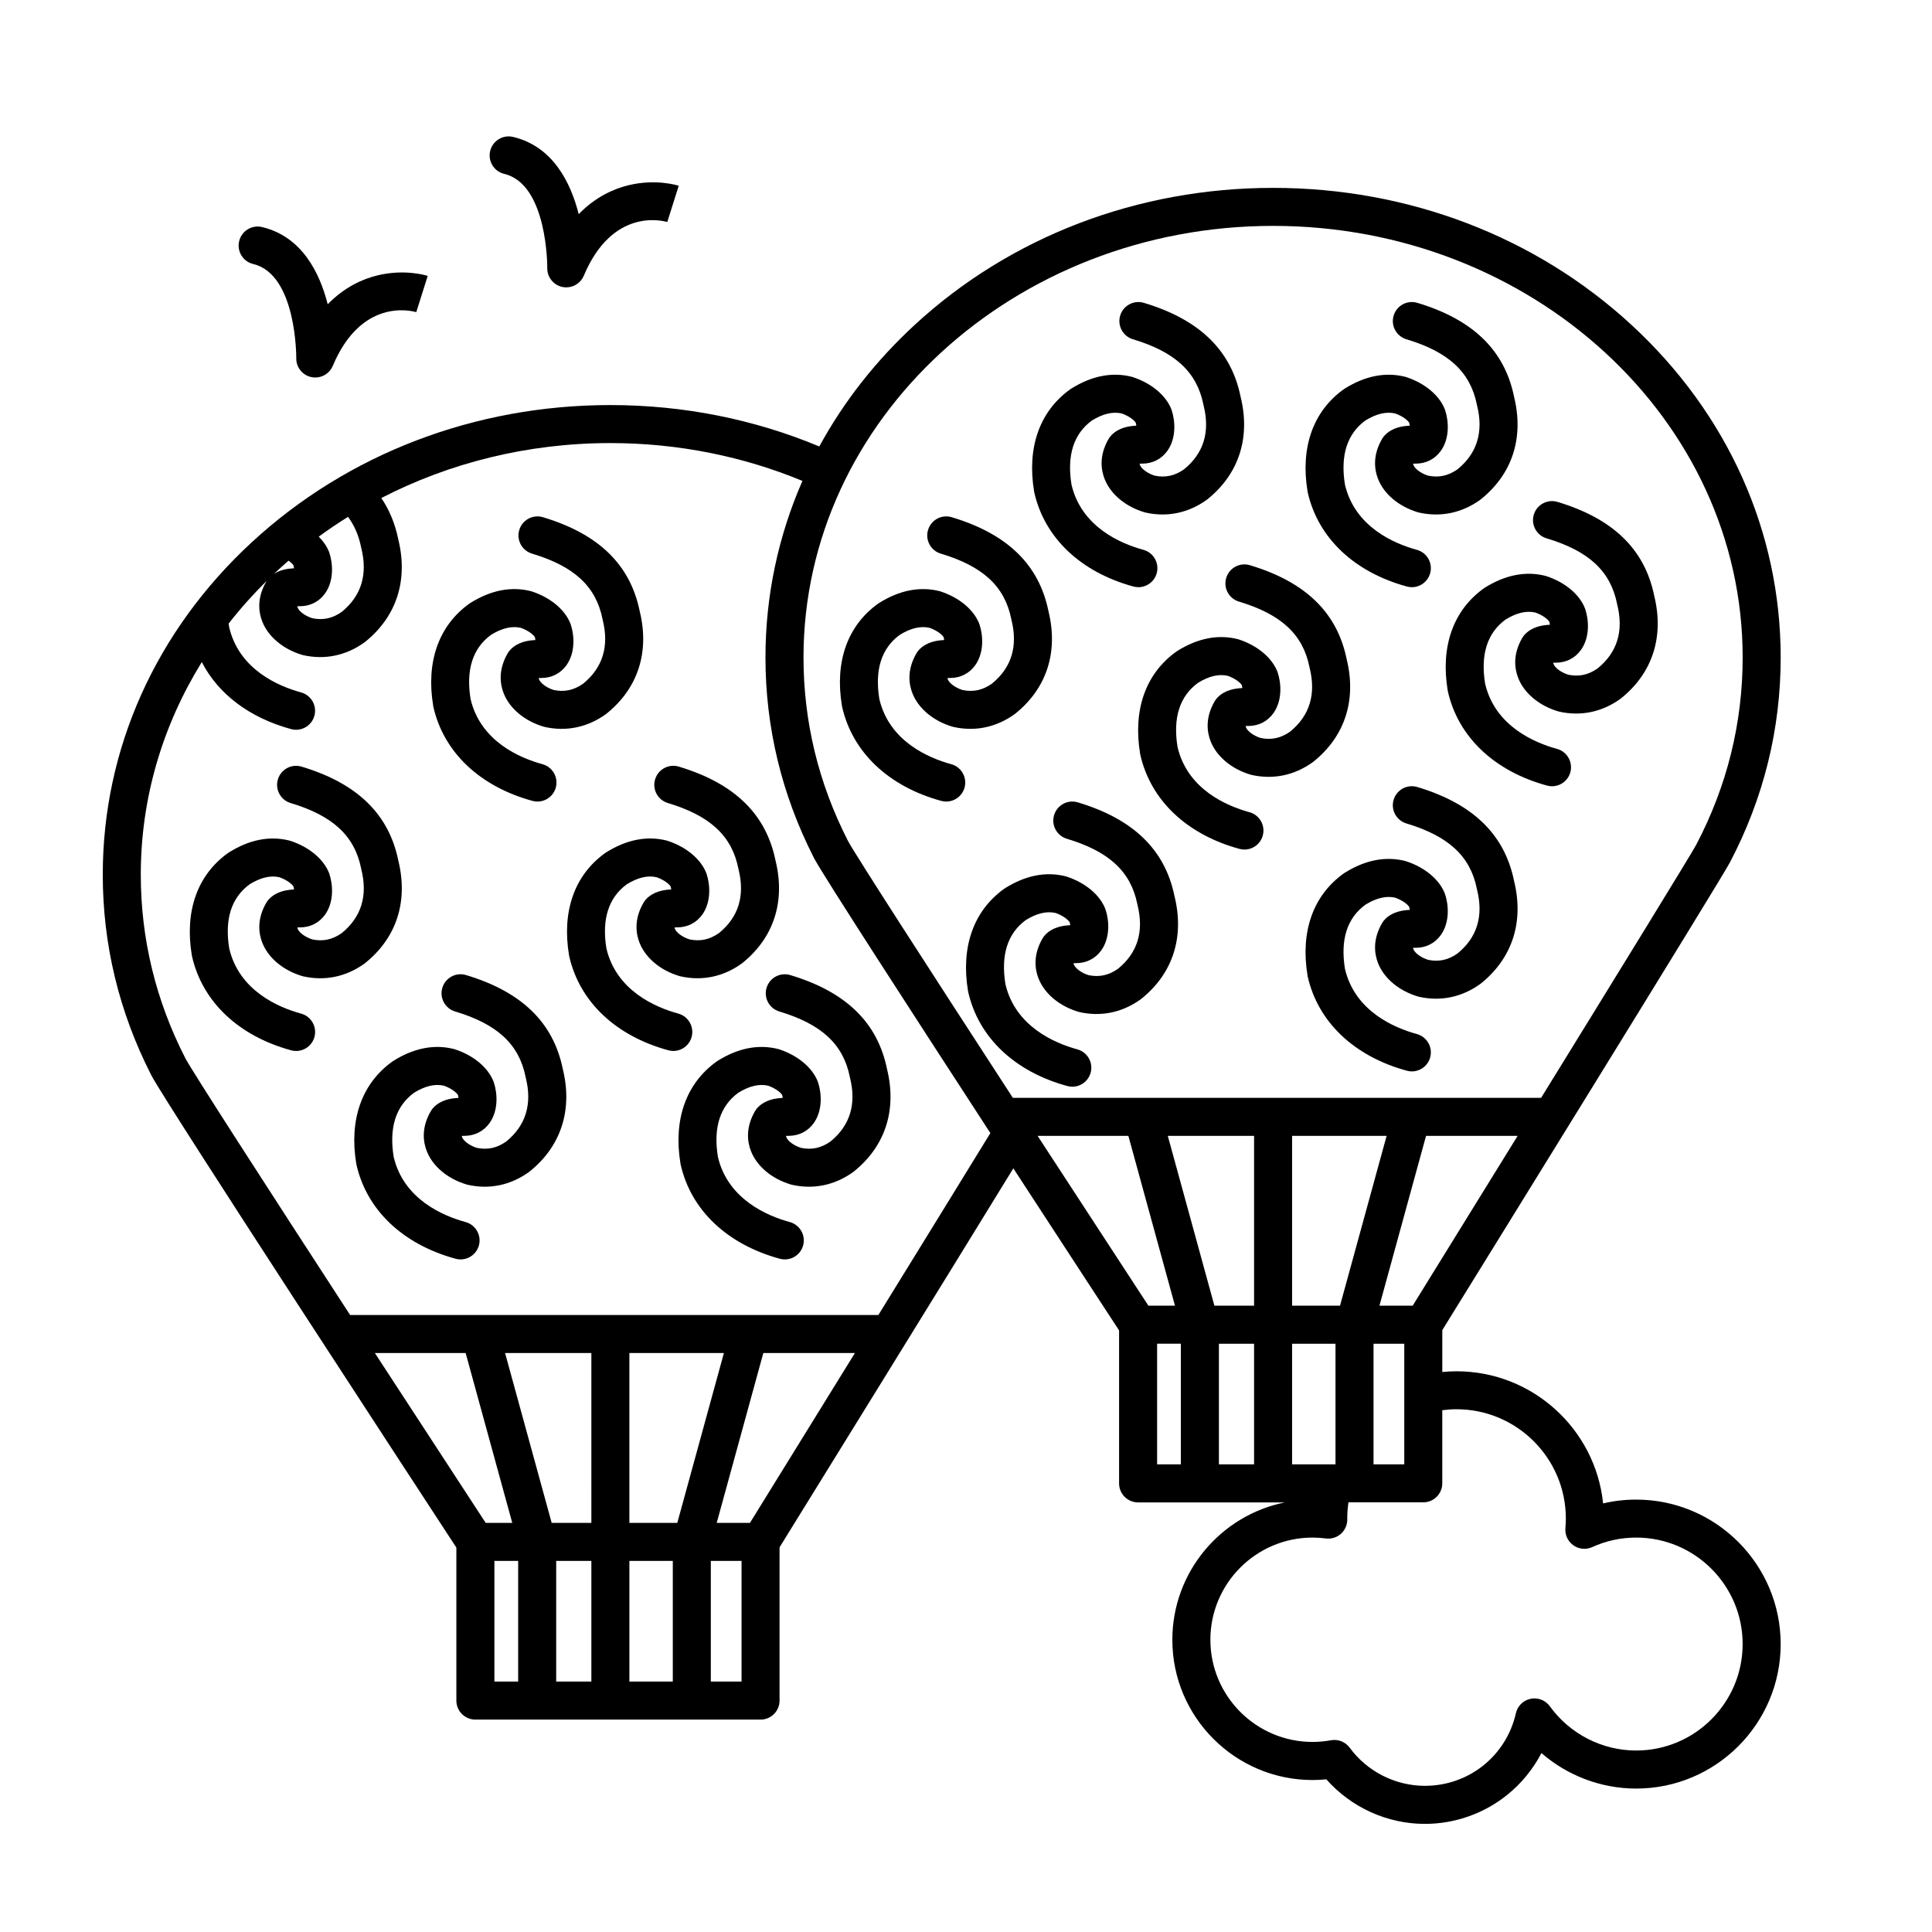
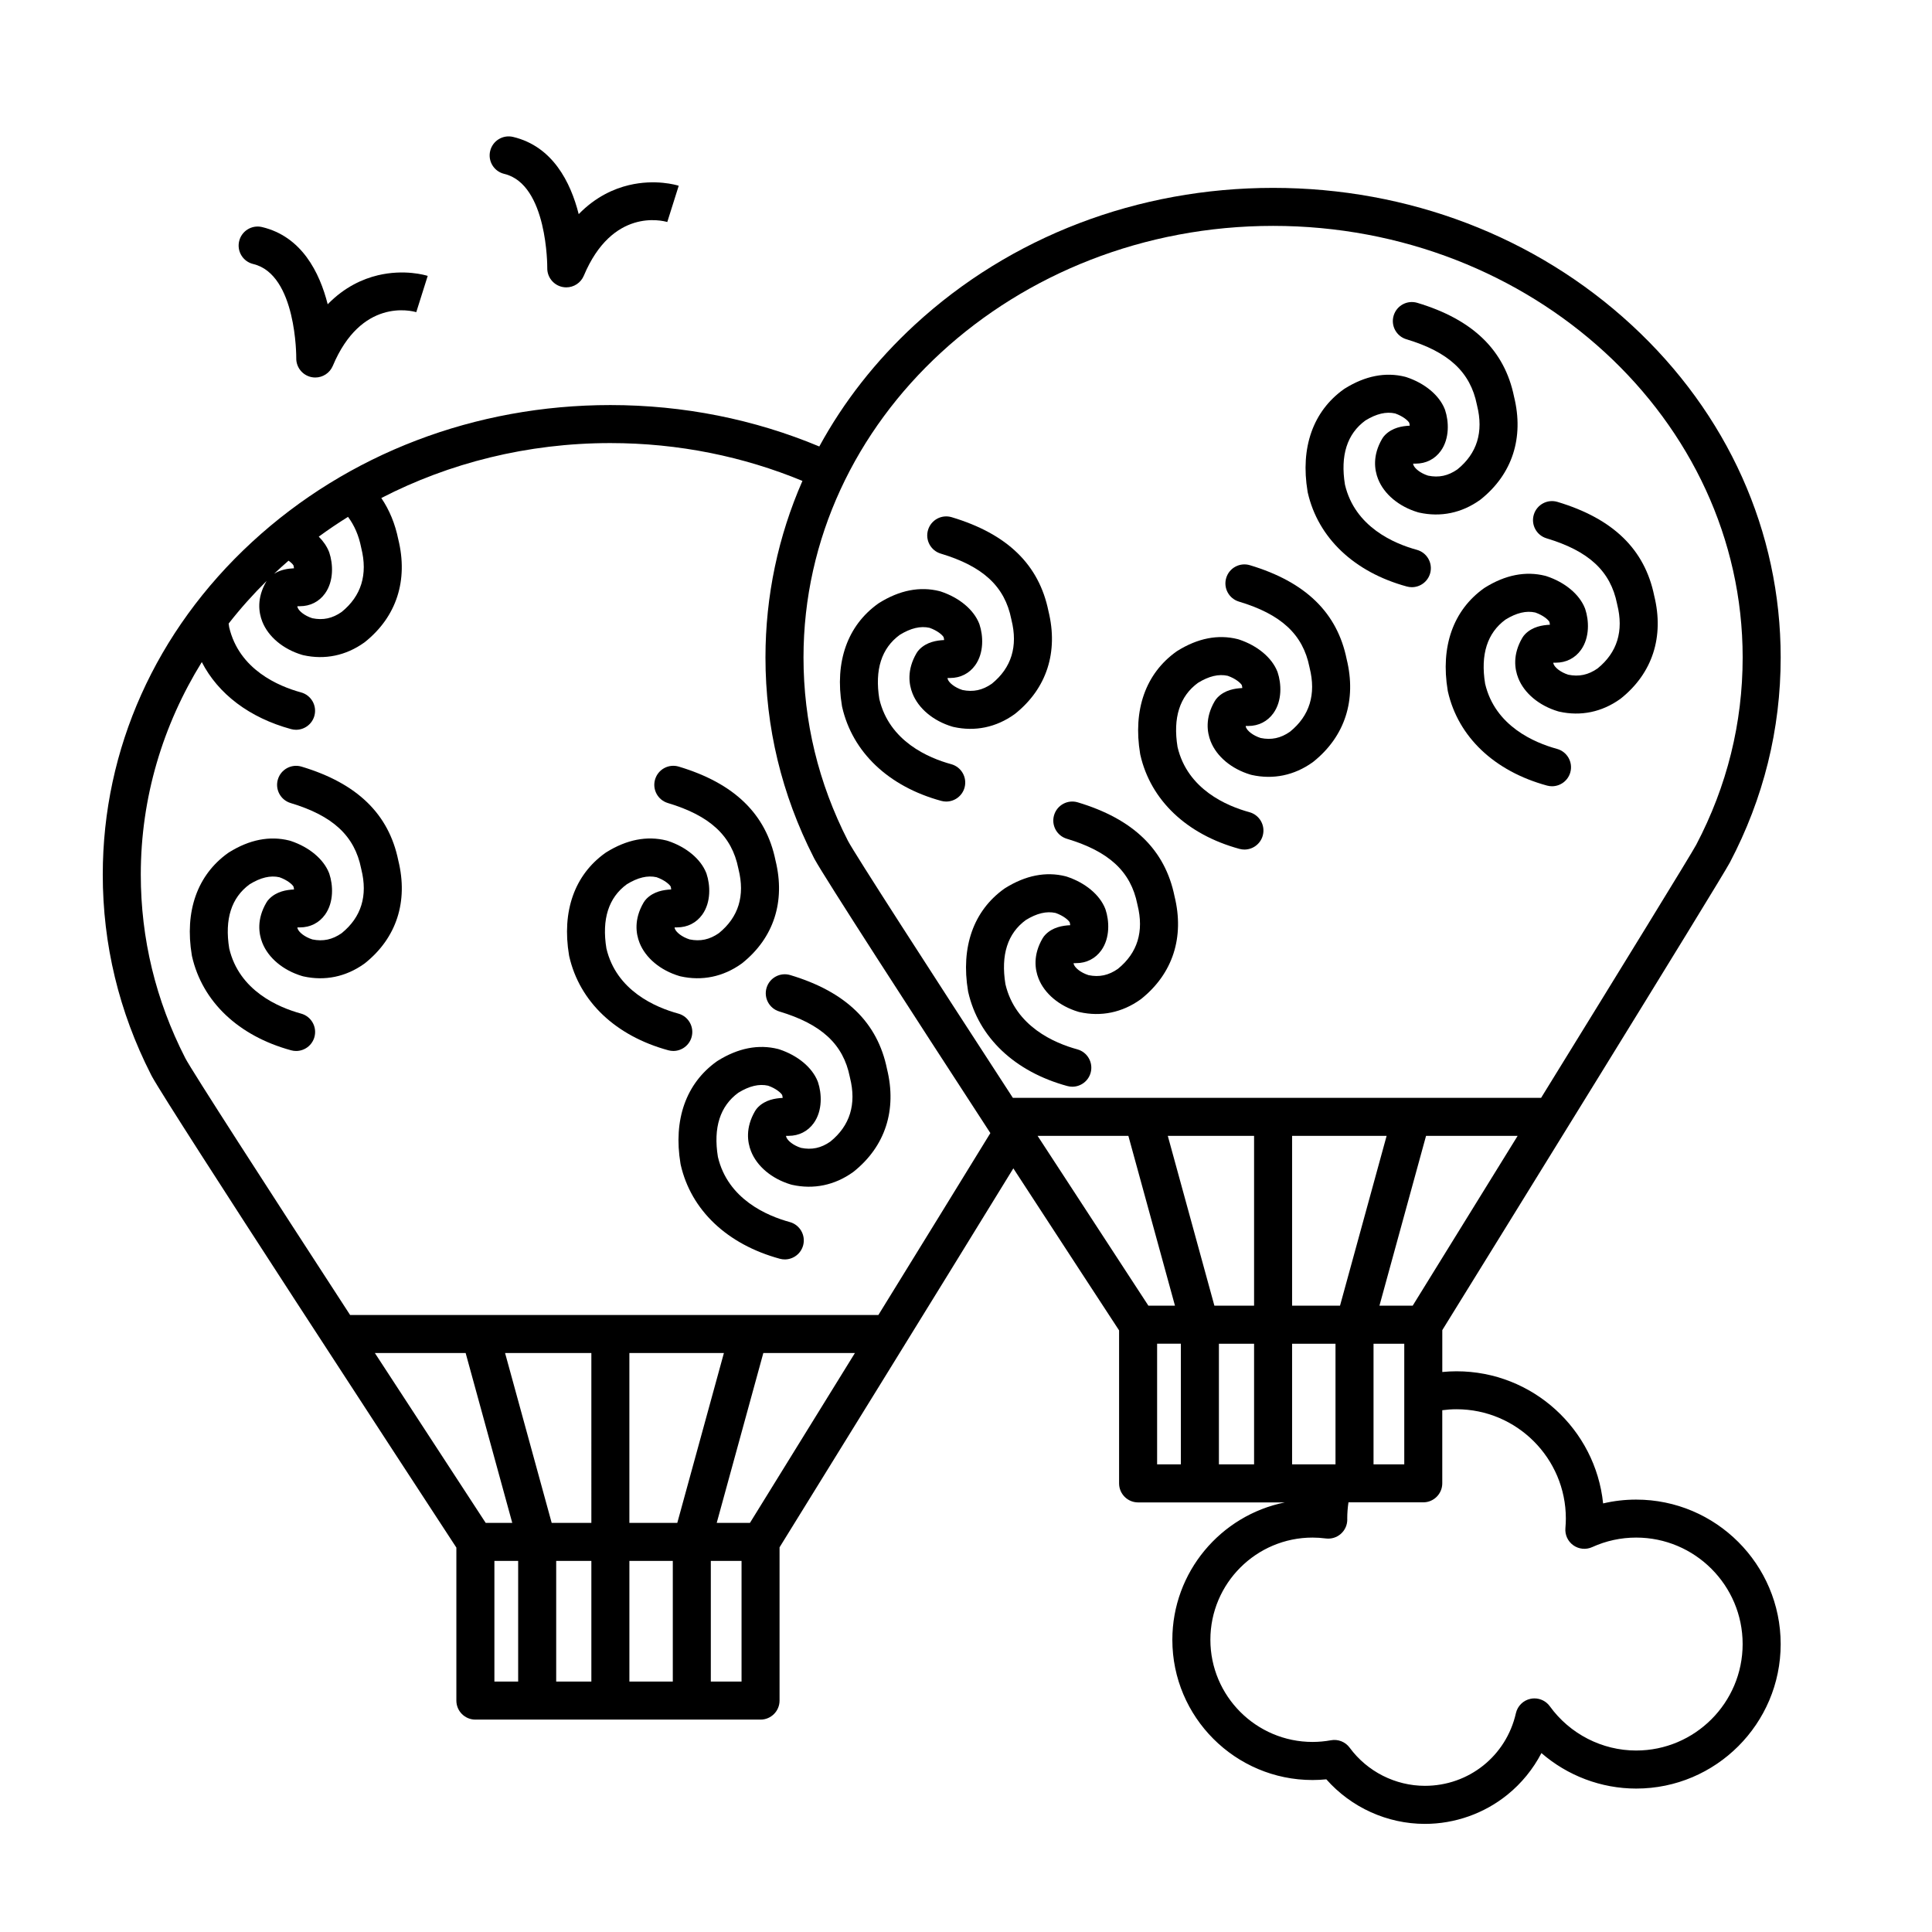
<svg xmlns="http://www.w3.org/2000/svg" fill="#000000" width="800px" height="800px" version="1.1" viewBox="144 144 512 512">
  <g>
    <path d="m577.61 541.41c-2.984 0-5.914 0.34-8.77 1.012-2.019-19.645-18.668-35.016-38.836-35.016-1.277 0-2.539 0.066-3.781 0.188v-11.098c10.445-16.887 73.703-119.16 76.207-123.92 8.938-17.012 13.469-35.297 13.469-54.348 0-33.316-14.043-64.617-39.547-88.133-25.391-23.414-59.117-36.305-94.973-36.305-35.855 0-69.582 12.895-94.973 36.305-10.387 9.582-18.875 20.453-25.285 32.227-17.18-7.184-35.957-10.977-55.367-10.977-35.855 0-69.582 12.895-94.973 36.305-25.5 23.516-39.547 54.816-39.547 88.133 0 18.504 4.293 36.32 12.758 52.953 0.078 0.176 0.168 0.344 0.266 0.512 4.676 8.578 69.742 108.14 80.684 124.88v40.547c0 2.781 2.254 5.039 5.039 5.039h75.57c2.781 0 5.039-2.258 5.039-5.039v-40.617c7.473-12.082 42.008-67.918 61.957-100.43 12.836 19.711 24.031 36.836 28.023 42.941v40.547c0 2.781 2.258 5.039 5.039 5.039h38.895c-16.984 3.414-29.82 18.441-29.82 36.418 0 20.488 16.668 37.152 37.156 37.152 1.211 0 2.43-0.062 3.652-0.184 6.574 7.445 16.125 11.809 26.121 11.809 7.941 0 15.707-2.746 21.871-7.731 3.742-3.027 6.809-6.805 9.012-11.035 6.902 5.992 15.824 9.406 25.113 9.406 21.113 0 38.289-17.176 38.289-38.289-0.004-21.113-17.18-38.289-38.289-38.289zm-158.64-96.398h24.059l12.352 45.012h-7.043c-9.027-13.805-19.285-29.523-29.367-45.012zm92.5 0-12.352 45.012h-12.699v-45.012zm6.906 45.012h-8.809l12.352-45.012h24.273c-9.531 15.441-19.246 31.16-27.816 45.012zm-42.031 0h-10.516l-12.352-45.012h22.867zm0 10.078v31.973h-9.32v-31.973zm10.074 0h11.504v31.973h-11.504zm21.582 0h8.145v31.973h-8.145zm-26.617-296.24c68.617 0 124.44 51.305 124.44 114.36 0 17.402-4.144 34.109-12.312 49.66-1.203 2.277-19.953 32.777-41.098 67.051h-140c-22.25-34.223-42.074-64.938-43.68-68.074-0.008-0.012-0.012-0.023-0.02-0.035-0.004-0.004-0.004-0.008-0.008-0.012-7.809-15.262-11.77-31.613-11.77-48.59 0.004-63.059 55.828-114.36 124.45-114.36zm-241.69 85.156c0.016 0.078 0.035 0.156 0.051 0.234 1.754 7.008 0.004 12.699-5.203 16.922-2.457 1.719-4.934 2.25-7.777 1.664-2.086-0.668-3.523-1.898-3.875-2.793-0.031-0.074-0.078-0.195-0.086-0.387 0.246-0.004 0.488-0.004 0.672-0.004 2.727 0 5.09-1.195 6.652-3.367 2.398-3.332 2.121-7.91 1.148-10.82-0.031-0.094-0.066-0.188-0.102-0.277-0.57-1.422-1.5-2.766-2.699-3.977 2.508-1.832 5.094-3.582 7.754-5.238 1.711 2.301 2.848 4.961 3.465 8.043zm-17.922 4.816c0.07 0.262 0.113 0.527 0.133 0.77-1.617 0.074-3.57 0.363-5.277 1.457 1.254-1.184 2.531-2.34 3.836-3.473 0.695 0.484 1.141 0.949 1.309 1.246zm114.07 208.73-12.352 45.012h-12.699v-45.012zm6.906 45.012h-8.809l12.352-45.012h24.273c-9.531 15.441-19.246 31.16-27.816 45.012zm-42.031 10.078v31.973h-9.32v-31.973zm10.078 0h11.504v31.973h-11.504zm-10.078-10.078h-10.516l-12.352-45.012h22.867zm-33.316-45.012 12.352 45.012h-7.043c-9.027-13.805-19.285-29.523-29.367-45.012zm7.621 55.09h6.297v31.973h-6.297zm65.496 31.973h-8.145v-31.973h8.145zm36.266-97.137h-140c-22.25-34.223-42.074-64.938-43.68-68.074-0.008-0.02-0.02-0.035-0.027-0.055-7.805-15.262-11.766-31.609-11.766-48.582 0-20.465 5.883-39.688 16.168-56.32 4.34 8.449 12.625 14.754 23.656 17.762 0.445 0.121 0.891 0.18 1.328 0.18 2.215 0 4.246-1.473 4.859-3.715 0.73-2.684-0.852-5.453-3.535-6.188-5.996-1.637-16.422-6.051-19.051-17.273-0.055-0.328-0.102-0.652-0.141-0.973 3.102-3.973 6.481-7.758 10.098-11.328-0.035 0.055-0.074 0.105-0.109 0.16-2.602 4.457-2.019 8.254-1.07 10.656 1.582 4.008 5.516 7.297 10.523 8.801 0.117 0.035 0.234 0.066 0.355 0.094 5.707 1.27 11.281 0.113 16.113-3.336 0.074-0.055 0.148-0.109 0.219-0.164 8.367-6.691 11.496-16.352 8.824-27.207-0.836-4.109-2.332-7.75-4.496-10.945 17.969-9.266 38.672-14.562 60.699-14.562 18.129 0 35.355 3.594 50.902 10.023-6.422 14.664-9.797 30.48-9.797 46.785 0 18.504 4.293 36.316 12.758 52.949 0.078 0.172 0.168 0.344 0.266 0.512 2.695 4.945 25.617 40.367 46.578 72.59-7.629 12.438-18.305 29.777-29.68 48.211zm73.863 7.609h6.297v31.973h-6.297zm126.96 107.81c-9.027 0-17.582-4.383-22.883-11.723-0.957-1.328-2.488-2.09-4.082-2.09-0.336 0-0.672 0.031-1.008 0.102-1.941 0.395-3.469 1.891-3.906 3.824-2.566 11.332-12.484 19.242-24.113 19.242-7.832 0-15.285-3.777-19.938-10.102-1.141-1.551-3.066-2.32-4.961-1.973-1.629 0.297-3.269 0.445-4.875 0.445-14.93 0-27.078-12.148-27.078-27.078 0-14.93 12.148-27.078 27.078-27.078 1.125 0 2.309 0.078 3.516 0.234 1.438 0.188 2.894-0.258 3.981-1.223 1.09-0.961 1.711-2.348 1.703-3.801 0-0.094-0.004-0.184-0.008-0.273 0-1.453 0.117-2.883 0.324-4.277h19.82c2.781 0 5.039-2.258 5.039-5.039v-19.375c1.238-0.164 2.5-0.254 3.781-0.254 15.973 0 28.969 12.996 28.969 28.969 0 0.789-0.039 1.621-0.117 2.539-0.156 1.785 0.648 3.516 2.109 4.551 1.461 1.035 3.363 1.215 4.992 0.473 3.68-1.672 7.602-2.523 11.656-2.523 15.555 0 28.211 12.656 28.211 28.211 0 15.562-12.656 28.219-28.211 28.219z" />
    <path d="m277.63 190.08c11.516 2.742 11.406 24.703 11.402 24.918-0.055 2.418 1.617 4.535 3.984 5.043 0.352 0.074 0.703 0.113 1.055 0.113 1.992 0 3.844-1.188 4.644-3.086 7.535-17.941 20.688-14.652 22.164-14.219l-0.043-0.012 3.031-9.609c-0.613-0.195-6.191-1.84-13.211-0.164-3.941 0.941-8.793 3.062-13.293 7.684-2.144-8.469-6.894-17.965-17.398-20.465-2.703-0.645-5.422 1.027-6.066 3.734-0.648 2.703 1.023 5.418 3.731 6.062z" />
    <path d="m211.11 213.97c11.516 2.742 11.406 24.703 11.402 24.918-0.055 2.418 1.617 4.535 3.984 5.043 0.352 0.074 0.703 0.113 1.055 0.113 1.992 0 3.844-1.188 4.644-3.086 7.535-17.941 20.688-14.652 22.164-14.219l-0.043-0.012 3.031-9.609c-0.613-0.195-6.191-1.84-13.211-0.164-3.941 0.941-8.793 3.062-13.293 7.684-2.144-8.469-6.894-17.965-17.398-20.465-2.707-0.645-5.422 1.027-6.066 3.734-0.648 2.703 1.023 5.418 3.731 6.062z" />
-     <path d="m258.85 331.34c2.731 12.02 12.305 21.098 26.258 24.902 0.445 0.121 0.891 0.18 1.328 0.18 2.215 0 4.246-1.473 4.859-3.715 0.73-2.684-0.852-5.453-3.535-6.188-5.996-1.637-16.422-6.051-19.051-17.273-1.258-7.746 0.566-13.465 5.418-17.004 2.91-1.789 5.492-2.402 7.883-1.863 2.129 0.75 3.418 1.91 3.734 2.473 0.07 0.262 0.113 0.527 0.133 0.77-2.031 0.094-4.594 0.52-6.527 2.457-0.305 0.305-0.57 0.652-0.789 1.023-2.602 4.457-2.019 8.254-1.07 10.656 1.582 4.008 5.516 7.297 10.523 8.801 0.117 0.035 0.234 0.066 0.355 0.094 5.707 1.27 11.281 0.113 16.113-3.336 0.074-0.055 0.148-0.109 0.219-0.164 8.367-6.691 11.496-16.352 8.824-27.207-2.508-12.316-10.895-20.457-25.637-24.879-2.668-0.801-5.473 0.711-6.273 3.379-0.801 2.664 0.711 5.473 3.379 6.273 11.191 3.356 16.949 8.699 18.676 17.324 0.016 0.078 0.035 0.156 0.051 0.234 1.754 7.008 0 12.699-5.203 16.922-2.457 1.719-4.934 2.25-7.777 1.66-2.086-0.668-3.523-1.898-3.875-2.793-0.027-0.074-0.078-0.195-0.086-0.387 0.246-0.004 0.488-0.004 0.672-0.004 2.727 0 5.09-1.195 6.652-3.367 2.398-3.332 2.121-7.91 1.148-10.82-0.031-0.094-0.066-0.188-0.102-0.277-1.465-3.664-5.254-6.824-10.137-8.449-0.121-0.039-0.246-0.078-0.371-0.109-5.199-1.301-10.574-0.246-15.984 3.133-0.086 0.055-0.172 0.113-0.258 0.172-8.133 5.809-11.543 15.434-9.598 27.094 0.008 0.098 0.023 0.195 0.047 0.289z" />
    <path d="m214.59 383.2c-2.602 4.457-2.019 8.254-1.07 10.656 1.582 4.008 5.516 7.297 10.523 8.801 0.117 0.035 0.234 0.066 0.355 0.094 5.707 1.27 11.281 0.113 16.113-3.336 0.074-0.055 0.148-0.109 0.219-0.164 8.367-6.691 11.496-16.352 8.824-27.207-2.508-12.316-10.895-20.457-25.637-24.879-2.668-0.801-5.473 0.711-6.273 3.379-0.801 2.664 0.711 5.473 3.379 6.273 11.191 3.356 16.949 8.699 18.676 17.324 0.016 0.078 0.035 0.156 0.051 0.234 1.754 7.008 0 12.699-5.203 16.922-2.457 1.719-4.934 2.25-7.777 1.66-2.086-0.668-3.523-1.898-3.875-2.793-0.027-0.074-0.078-0.195-0.086-0.387 0.246-0.004 0.488-0.004 0.672-0.004 2.727 0 5.09-1.195 6.652-3.367 2.398-3.332 2.121-7.91 1.148-10.82-0.031-0.094-0.066-0.188-0.102-0.277-1.465-3.664-5.254-6.824-10.137-8.449-0.121-0.039-0.246-0.078-0.371-0.109-5.199-1.301-10.574-0.246-15.984 3.133-0.086 0.055-0.172 0.113-0.258 0.172-8.133 5.809-11.543 15.434-9.598 27.094 0.016 0.098 0.035 0.191 0.055 0.289 2.731 12.02 12.305 21.098 26.258 24.902 0.445 0.121 0.891 0.18 1.328 0.18 2.215 0 4.246-1.473 4.859-3.715 0.73-2.684-0.852-5.453-3.535-6.188-5.996-1.637-16.422-6.051-19.051-17.273-1.258-7.746 0.566-13.465 5.418-17.004 2.91-1.789 5.492-2.402 7.883-1.863 2.129 0.75 3.418 1.91 3.734 2.473 0.07 0.262 0.113 0.527 0.133 0.77-2.031 0.094-4.594 0.52-6.527 2.457-0.316 0.305-0.582 0.648-0.797 1.023z" />
    <path d="m327.29 418.8c0.73-2.684-0.852-5.453-3.535-6.188-5.996-1.637-16.422-6.051-19.051-17.273-1.258-7.746 0.566-13.465 5.418-17.004 2.91-1.789 5.492-2.402 7.883-1.863 2.129 0.75 3.418 1.91 3.734 2.473 0.07 0.262 0.113 0.527 0.133 0.77-2.031 0.094-4.594 0.52-6.527 2.457-0.305 0.305-0.57 0.652-0.789 1.023-2.602 4.457-2.019 8.254-1.07 10.656 1.582 4.008 5.516 7.297 10.523 8.801 0.117 0.035 0.234 0.066 0.355 0.094 5.707 1.27 11.281 0.113 16.113-3.336 0.074-0.055 0.148-0.109 0.219-0.164 8.367-6.691 11.496-16.352 8.824-27.207-2.508-12.316-10.895-20.457-25.637-24.879-2.668-0.801-5.473 0.711-6.273 3.379-0.801 2.664 0.711 5.473 3.379 6.273 11.191 3.356 16.949 8.699 18.676 17.324 0.016 0.078 0.035 0.156 0.051 0.234 1.754 7.008 0 12.699-5.203 16.922-2.457 1.719-4.934 2.25-7.777 1.66-2.086-0.668-3.523-1.898-3.875-2.793-0.027-0.074-0.078-0.195-0.086-0.387 0.246-0.004 0.488-0.004 0.672-0.004 2.727 0 5.09-1.195 6.652-3.367 2.398-3.332 2.121-7.91 1.148-10.82-0.031-0.094-0.066-0.188-0.102-0.277-1.465-3.664-5.254-6.824-10.137-8.449-0.121-0.039-0.246-0.078-0.371-0.109-5.199-1.301-10.574-0.246-15.984 3.133-0.086 0.055-0.172 0.113-0.258 0.172-8.133 5.809-11.543 15.434-9.598 27.094 0.016 0.098 0.035 0.191 0.055 0.289 2.731 12.02 12.305 21.098 26.258 24.902 0.445 0.121 0.891 0.18 1.328 0.18 2.211 0 4.242-1.473 4.852-3.715z" />
-     <path d="m267.5 402.4c-2.668-0.801-5.473 0.711-6.273 3.379-0.801 2.664 0.711 5.473 3.379 6.273 11.191 3.356 16.949 8.699 18.676 17.324 0.016 0.078 0.035 0.156 0.051 0.234 1.754 7.008 0 12.699-5.203 16.922-2.457 1.719-4.934 2.25-7.777 1.664-2.086-0.668-3.523-1.898-3.875-2.793-0.027-0.074-0.078-0.195-0.086-0.387 0.246-0.004 0.488-0.004 0.672-0.004 2.727 0 5.09-1.195 6.652-3.367 2.398-3.332 2.121-7.91 1.148-10.82-0.031-0.094-0.066-0.188-0.102-0.277-1.465-3.664-5.254-6.824-10.137-8.449-0.121-0.043-0.246-0.078-0.371-0.109-5.199-1.301-10.574-0.246-15.984 3.133-0.086 0.055-0.172 0.113-0.258 0.172-8.133 5.809-11.543 15.434-9.598 27.094 0.016 0.098 0.035 0.191 0.055 0.289 2.731 12.02 12.305 21.098 26.258 24.902 0.445 0.121 0.891 0.18 1.328 0.18 2.215 0 4.246-1.473 4.859-3.715 0.73-2.684-0.852-5.453-3.535-6.188-5.996-1.637-16.422-6.051-19.051-17.273-1.258-7.746 0.566-13.465 5.418-17.004 2.91-1.789 5.492-2.398 7.883-1.863 2.129 0.75 3.418 1.91 3.734 2.473 0.07 0.262 0.113 0.527 0.133 0.77-2.031 0.094-4.594 0.52-6.527 2.457-0.305 0.305-0.57 0.648-0.789 1.023-2.602 4.457-2.019 8.254-1.07 10.656 1.582 4.008 5.516 7.297 10.523 8.801 0.117 0.035 0.234 0.066 0.355 0.094 5.707 1.27 11.281 0.113 16.113-3.336 0.074-0.055 0.148-0.109 0.219-0.164 8.367-6.691 11.496-16.352 8.824-27.207-2.516-12.324-10.902-20.461-25.645-24.883z" />
    <path d="m367.12 331.05c0.016 0.098 0.035 0.191 0.055 0.289 2.731 12.02 12.305 21.098 26.258 24.902 0.445 0.121 0.891 0.18 1.328 0.18 2.215 0 4.246-1.473 4.859-3.715 0.73-2.684-0.852-5.453-3.535-6.188-5.996-1.637-16.422-6.051-19.051-17.273-1.258-7.746 0.566-13.465 5.418-17.004 2.91-1.789 5.492-2.398 7.883-1.863 2.129 0.75 3.418 1.91 3.734 2.473 0.07 0.262 0.113 0.527 0.133 0.77-2.031 0.094-4.594 0.52-6.527 2.457-0.305 0.305-0.57 0.648-0.789 1.023-2.602 4.457-2.019 8.254-1.07 10.656 1.582 4.008 5.516 7.297 10.523 8.801 0.117 0.035 0.234 0.066 0.355 0.094 5.707 1.27 11.281 0.113 16.113-3.336 0.074-0.055 0.148-0.109 0.219-0.164 8.367-6.691 11.496-16.352 8.824-27.207-2.508-12.316-10.895-20.457-25.637-24.879-2.668-0.801-5.473 0.711-6.273 3.379-0.801 2.664 0.711 5.473 3.379 6.273 11.191 3.356 16.949 8.699 18.676 17.324 0.016 0.078 0.035 0.156 0.051 0.234 1.754 7.008 0.004 12.699-5.203 16.922-2.457 1.719-4.934 2.25-7.777 1.664-2.086-0.668-3.523-1.898-3.875-2.793-0.027-0.074-0.078-0.195-0.086-0.387 0.246-0.004 0.488-0.004 0.672-0.004 2.727 0 5.09-1.195 6.652-3.367 2.398-3.332 2.121-7.91 1.148-10.82-0.031-0.094-0.066-0.188-0.102-0.277-1.465-3.664-5.254-6.824-10.137-8.449-0.121-0.043-0.246-0.078-0.371-0.109-5.199-1.301-10.574-0.246-15.984 3.133-0.086 0.055-0.172 0.113-0.258 0.172-8.141 5.805-11.551 15.426-9.605 27.09z" />
-     <path d="m418.1 274.53c2.731 12.02 12.305 21.098 26.258 24.902 0.445 0.121 0.891 0.18 1.328 0.18 2.215 0 4.246-1.473 4.859-3.715 0.73-2.684-0.852-5.453-3.535-6.188-5.996-1.637-16.422-6.051-19.051-17.273-1.258-7.746 0.566-13.465 5.418-17.004 2.91-1.789 5.492-2.398 7.883-1.863 2.129 0.75 3.418 1.91 3.731 2.473 0.07 0.262 0.113 0.527 0.133 0.77-2.031 0.094-4.594 0.52-6.527 2.457-0.305 0.305-0.57 0.648-0.789 1.023-2.602 4.457-2.019 8.254-1.07 10.656 1.582 4.008 5.516 7.297 10.523 8.801 0.117 0.035 0.234 0.066 0.355 0.094 5.707 1.27 11.281 0.113 16.113-3.336 0.074-0.055 0.148-0.109 0.219-0.164 8.367-6.691 11.496-16.352 8.824-27.207-2.508-12.316-10.895-20.457-25.637-24.879-2.668-0.801-5.473 0.711-6.273 3.379-0.801 2.664 0.711 5.473 3.379 6.273 11.191 3.356 16.949 8.699 18.676 17.324 0.016 0.078 0.035 0.156 0.051 0.234 1.754 7.008 0.004 12.699-5.203 16.922-2.457 1.719-4.934 2.25-7.777 1.664-2.086-0.668-3.523-1.898-3.875-2.793-0.031-0.074-0.078-0.195-0.086-0.387 0.246-0.004 0.488-0.004 0.672-0.004 2.727 0 5.09-1.195 6.652-3.367 2.398-3.332 2.121-7.91 1.148-10.82-0.031-0.094-0.066-0.188-0.102-0.277-1.465-3.664-5.254-6.824-10.137-8.449-0.121-0.043-0.246-0.078-0.371-0.109-5.199-1.301-10.574-0.246-15.984 3.133-0.09 0.055-0.176 0.113-0.258 0.172-8.133 5.809-11.543 15.434-9.598 27.094 0.012 0.094 0.031 0.191 0.051 0.285z" />
+     <path d="m418.1 274.53z" />
    <path d="m490.57 274.53c2.731 12.02 12.305 21.098 26.258 24.902 0.445 0.121 0.891 0.18 1.328 0.18 2.215 0 4.246-1.473 4.859-3.715 0.73-2.684-0.852-5.453-3.535-6.188-5.996-1.637-16.422-6.051-19.051-17.273-1.258-7.746 0.566-13.465 5.418-17.004 2.91-1.789 5.492-2.398 7.883-1.863 2.129 0.75 3.418 1.91 3.731 2.473 0.07 0.262 0.113 0.527 0.133 0.77-2.031 0.094-4.594 0.52-6.527 2.457-0.305 0.305-0.57 0.648-0.789 1.023-2.602 4.457-2.019 8.254-1.07 10.656 1.582 4.008 5.516 7.297 10.523 8.801 0.117 0.035 0.234 0.066 0.355 0.094 5.707 1.27 11.281 0.113 16.113-3.336 0.074-0.055 0.148-0.109 0.219-0.164 8.367-6.691 11.496-16.352 8.824-27.207-2.508-12.316-10.895-20.457-25.637-24.879-2.668-0.801-5.473 0.711-6.273 3.379-0.801 2.664 0.711 5.473 3.379 6.273 11.191 3.356 16.949 8.699 18.676 17.324 0.016 0.078 0.035 0.156 0.051 0.234 1.754 7.008 0.004 12.699-5.203 16.922-2.457 1.719-4.934 2.25-7.777 1.664-2.086-0.668-3.523-1.898-3.875-2.793-0.031-0.074-0.078-0.195-0.086-0.387 0.246-0.004 0.488-0.004 0.672-0.004 2.727 0 5.09-1.195 6.652-3.367 2.398-3.332 2.121-7.91 1.148-10.82-0.031-0.094-0.066-0.188-0.102-0.277-1.465-3.664-5.254-6.824-10.137-8.449-0.121-0.043-0.246-0.078-0.371-0.109-5.199-1.301-10.574-0.246-15.984 3.133-0.09 0.055-0.176 0.113-0.258 0.172-8.133 5.809-11.543 15.434-9.598 27.094 0.012 0.094 0.031 0.191 0.051 0.285z" />
    <path d="m468.96 297.16c-0.801 2.664 0.711 5.473 3.379 6.273 11.191 3.356 16.949 8.699 18.676 17.324 0.016 0.078 0.035 0.156 0.051 0.234 1.754 7.008 0.004 12.699-5.203 16.922-2.457 1.719-4.934 2.25-7.777 1.664-2.086-0.668-3.523-1.898-3.875-2.793-0.031-0.074-0.078-0.195-0.086-0.387 0.246-0.004 0.488-0.004 0.672-0.004 2.727 0 5.09-1.195 6.652-3.367 2.398-3.332 2.121-7.91 1.148-10.82-0.031-0.094-0.066-0.188-0.102-0.277-1.465-3.664-5.254-6.824-10.137-8.449-0.121-0.043-0.246-0.078-0.371-0.109-5.199-1.301-10.574-0.246-15.984 3.133-0.09 0.055-0.176 0.113-0.258 0.172-8.133 5.809-11.543 15.434-9.598 27.094 0.016 0.098 0.035 0.191 0.055 0.289 2.731 12.02 12.305 21.098 26.258 24.902 0.445 0.121 0.891 0.18 1.328 0.18 2.215 0 4.246-1.473 4.859-3.715 0.73-2.684-0.852-5.453-3.535-6.188-5.996-1.637-16.422-6.051-19.051-17.273-1.258-7.746 0.566-13.465 5.418-17.004 2.91-1.789 5.492-2.398 7.883-1.863 2.129 0.75 3.418 1.91 3.731 2.473 0.07 0.262 0.113 0.527 0.133 0.77-2.031 0.094-4.594 0.52-6.527 2.457-0.305 0.305-0.57 0.648-0.789 1.023-2.602 4.457-2.019 8.254-1.07 10.656 1.582 4.008 5.516 7.297 10.523 8.801 0.117 0.035 0.234 0.066 0.355 0.094 5.707 1.27 11.281 0.113 16.113-3.336 0.074-0.055 0.148-0.109 0.219-0.164 8.367-6.691 11.496-16.352 8.824-27.207-2.508-12.316-10.895-20.457-25.637-24.879-2.672-0.801-5.481 0.711-6.277 3.375z" />
    <path d="m429.62 356.63c-2.668-0.801-5.473 0.711-6.273 3.379-0.801 2.664 0.711 5.473 3.379 6.273 11.191 3.356 16.949 8.699 18.676 17.324 0.016 0.078 0.035 0.156 0.051 0.234 1.754 7.008 0.004 12.699-5.203 16.922-2.457 1.719-4.934 2.25-7.777 1.664-2.086-0.668-3.523-1.898-3.875-2.793-0.031-0.074-0.078-0.195-0.086-0.387 0.246-0.004 0.488-0.004 0.672-0.004 2.727 0 5.09-1.195 6.652-3.367 2.398-3.332 2.121-7.91 1.148-10.82-0.031-0.094-0.066-0.188-0.102-0.277-1.465-3.664-5.254-6.824-10.137-8.449-0.121-0.043-0.246-0.078-0.371-0.109-5.199-1.301-10.574-0.246-15.984 3.133-0.09 0.055-0.176 0.113-0.258 0.172-8.133 5.809-11.543 15.434-9.598 27.094 0.016 0.098 0.035 0.191 0.055 0.289 2.731 12.02 12.305 21.098 26.258 24.902 0.445 0.121 0.891 0.18 1.328 0.18 2.215 0 4.246-1.473 4.859-3.715 0.73-2.684-0.852-5.453-3.535-6.188-5.996-1.637-16.422-6.051-19.051-17.273-1.258-7.746 0.566-13.465 5.418-17.004 2.91-1.789 5.492-2.398 7.883-1.863 2.129 0.75 3.418 1.91 3.731 2.473 0.07 0.262 0.113 0.527 0.133 0.77-2.031 0.094-4.594 0.52-6.527 2.457-0.305 0.305-0.57 0.648-0.789 1.023-2.602 4.457-2.019 8.254-1.07 10.656 1.582 4.008 5.516 7.297 10.523 8.801 0.117 0.035 0.234 0.066 0.355 0.094 5.707 1.27 11.281 0.113 16.113-3.336 0.074-0.055 0.148-0.109 0.219-0.164 8.367-6.691 11.496-16.352 8.824-27.207-2.512-12.32-10.898-20.461-25.641-24.883z" />
-     <path d="m519.6 352.57c-2.668-0.801-5.473 0.711-6.273 3.379-0.801 2.664 0.711 5.473 3.379 6.273 11.191 3.356 16.949 8.699 18.676 17.324 0.016 0.078 0.035 0.156 0.051 0.234 1.754 7.008 0.004 12.699-5.203 16.922-2.457 1.719-4.934 2.25-7.777 1.664-2.086-0.668-3.523-1.898-3.875-2.793-0.031-0.074-0.078-0.195-0.086-0.387 0.246-0.004 0.488-0.004 0.672-0.004 2.727 0 5.09-1.195 6.652-3.367 2.398-3.332 2.121-7.91 1.148-10.82-0.031-0.094-0.066-0.188-0.102-0.277-1.465-3.664-5.254-6.824-10.137-8.449-0.121-0.043-0.246-0.078-0.371-0.109-5.199-1.301-10.574-0.246-15.984 3.133-0.09 0.055-0.176 0.113-0.258 0.172-8.133 5.809-11.543 15.434-9.598 27.098 0.016 0.098 0.035 0.191 0.055 0.289 2.731 12.02 12.305 21.098 26.258 24.902 0.445 0.121 0.891 0.18 1.328 0.18 2.215 0 4.246-1.473 4.859-3.715 0.73-2.684-0.852-5.453-3.535-6.188-5.996-1.637-16.422-6.051-19.051-17.273-1.258-7.746 0.566-13.465 5.418-17.004 2.91-1.789 5.492-2.398 7.883-1.863 2.129 0.75 3.418 1.91 3.731 2.473 0.07 0.262 0.113 0.527 0.133 0.77-2.031 0.094-4.594 0.52-6.527 2.457-0.305 0.305-0.57 0.648-0.789 1.023-2.602 4.457-2.019 8.254-1.07 10.656 1.582 4.008 5.516 7.297 10.523 8.801 0.117 0.035 0.234 0.066 0.355 0.094 5.707 1.27 11.281 0.113 16.113-3.336 0.074-0.055 0.148-0.109 0.219-0.164 8.367-6.695 11.496-16.352 8.824-27.207-2.508-12.324-10.898-20.465-25.641-24.887z" />
    <path d="m347.15 405.78c-0.801 2.664 0.711 5.473 3.379 6.273 11.191 3.356 16.949 8.699 18.676 17.324 0.016 0.078 0.035 0.156 0.051 0.234 1.754 7.008 0.004 12.699-5.203 16.922-2.457 1.719-4.934 2.25-7.777 1.664-2.086-0.668-3.523-1.898-3.875-2.793-0.031-0.074-0.078-0.195-0.086-0.387 0.246-0.004 0.488-0.004 0.672-0.004 2.727 0 5.09-1.195 6.652-3.367 2.398-3.332 2.121-7.91 1.148-10.82-0.031-0.094-0.066-0.188-0.102-0.277-1.465-3.664-5.254-6.824-10.137-8.449-0.121-0.043-0.246-0.078-0.371-0.109-5.199-1.301-10.574-0.246-15.984 3.133-0.09 0.055-0.176 0.113-0.258 0.172-8.133 5.809-11.543 15.434-9.598 27.094 0.016 0.098 0.035 0.191 0.055 0.289 2.731 12.02 12.305 21.098 26.258 24.902 0.445 0.121 0.891 0.18 1.328 0.18 2.215 0 4.246-1.473 4.859-3.715 0.73-2.684-0.852-5.453-3.535-6.188-5.996-1.637-16.422-6.051-19.051-17.273-1.258-7.746 0.566-13.465 5.418-17.004 2.91-1.789 5.492-2.398 7.883-1.863 2.129 0.75 3.418 1.91 3.731 2.473 0.07 0.262 0.113 0.527 0.133 0.77-2.031 0.094-4.594 0.52-6.527 2.457-0.305 0.305-0.57 0.648-0.789 1.023-2.602 4.457-2.019 8.254-1.07 10.656 1.582 4.008 5.516 7.297 10.523 8.801 0.117 0.035 0.234 0.066 0.355 0.094 5.707 1.27 11.281 0.113 16.113-3.336 0.074-0.055 0.148-0.109 0.219-0.164 8.367-6.691 11.496-16.352 8.824-27.207-2.508-12.316-10.895-20.457-25.637-24.879-2.672-0.801-5.477 0.711-6.277 3.375z" />
    <path d="m562.96 316.25c2.398-3.332 2.121-7.91 1.148-10.82-0.031-0.094-0.066-0.188-0.102-0.277-1.465-3.664-5.254-6.824-10.137-8.449-0.121-0.043-0.246-0.078-0.371-0.109-5.199-1.301-10.574-0.246-15.984 3.133-0.09 0.055-0.176 0.113-0.258 0.172-8.133 5.809-11.543 15.434-9.598 27.094 0.016 0.098 0.035 0.191 0.055 0.289 2.731 12.02 12.305 21.098 26.258 24.902 0.445 0.121 0.891 0.18 1.328 0.18 2.215 0 4.246-1.473 4.859-3.715 0.73-2.684-0.852-5.453-3.535-6.188-5.996-1.637-16.422-6.051-19.051-17.273-1.258-7.746 0.566-13.465 5.418-17.004 2.91-1.789 5.492-2.398 7.883-1.863 2.129 0.75 3.418 1.91 3.731 2.473 0.07 0.262 0.113 0.527 0.133 0.77-2.031 0.094-4.594 0.52-6.527 2.457-0.305 0.305-0.57 0.648-0.789 1.023-2.602 4.457-2.019 8.254-1.07 10.656 1.582 4.008 5.516 7.297 10.523 8.801 0.117 0.035 0.234 0.066 0.355 0.094 5.707 1.27 11.281 0.113 16.113-3.336 0.074-0.055 0.148-0.109 0.219-0.164 8.367-6.691 11.496-16.352 8.824-27.207-2.508-12.316-10.895-20.457-25.637-24.879-2.668-0.801-5.473 0.711-6.273 3.379-0.801 2.664 0.711 5.473 3.379 6.273 11.191 3.356 16.949 8.699 18.676 17.324 0.016 0.078 0.035 0.156 0.051 0.234 1.754 7.008 0.004 12.699-5.203 16.922-2.457 1.719-4.934 2.25-7.777 1.664-2.086-0.668-3.523-1.898-3.875-2.793-0.031-0.074-0.078-0.195-0.086-0.387 0.246-0.004 0.488-0.004 0.672-0.004 2.723-0.004 5.086-1.199 6.648-3.371z" />
  </g>
</svg>